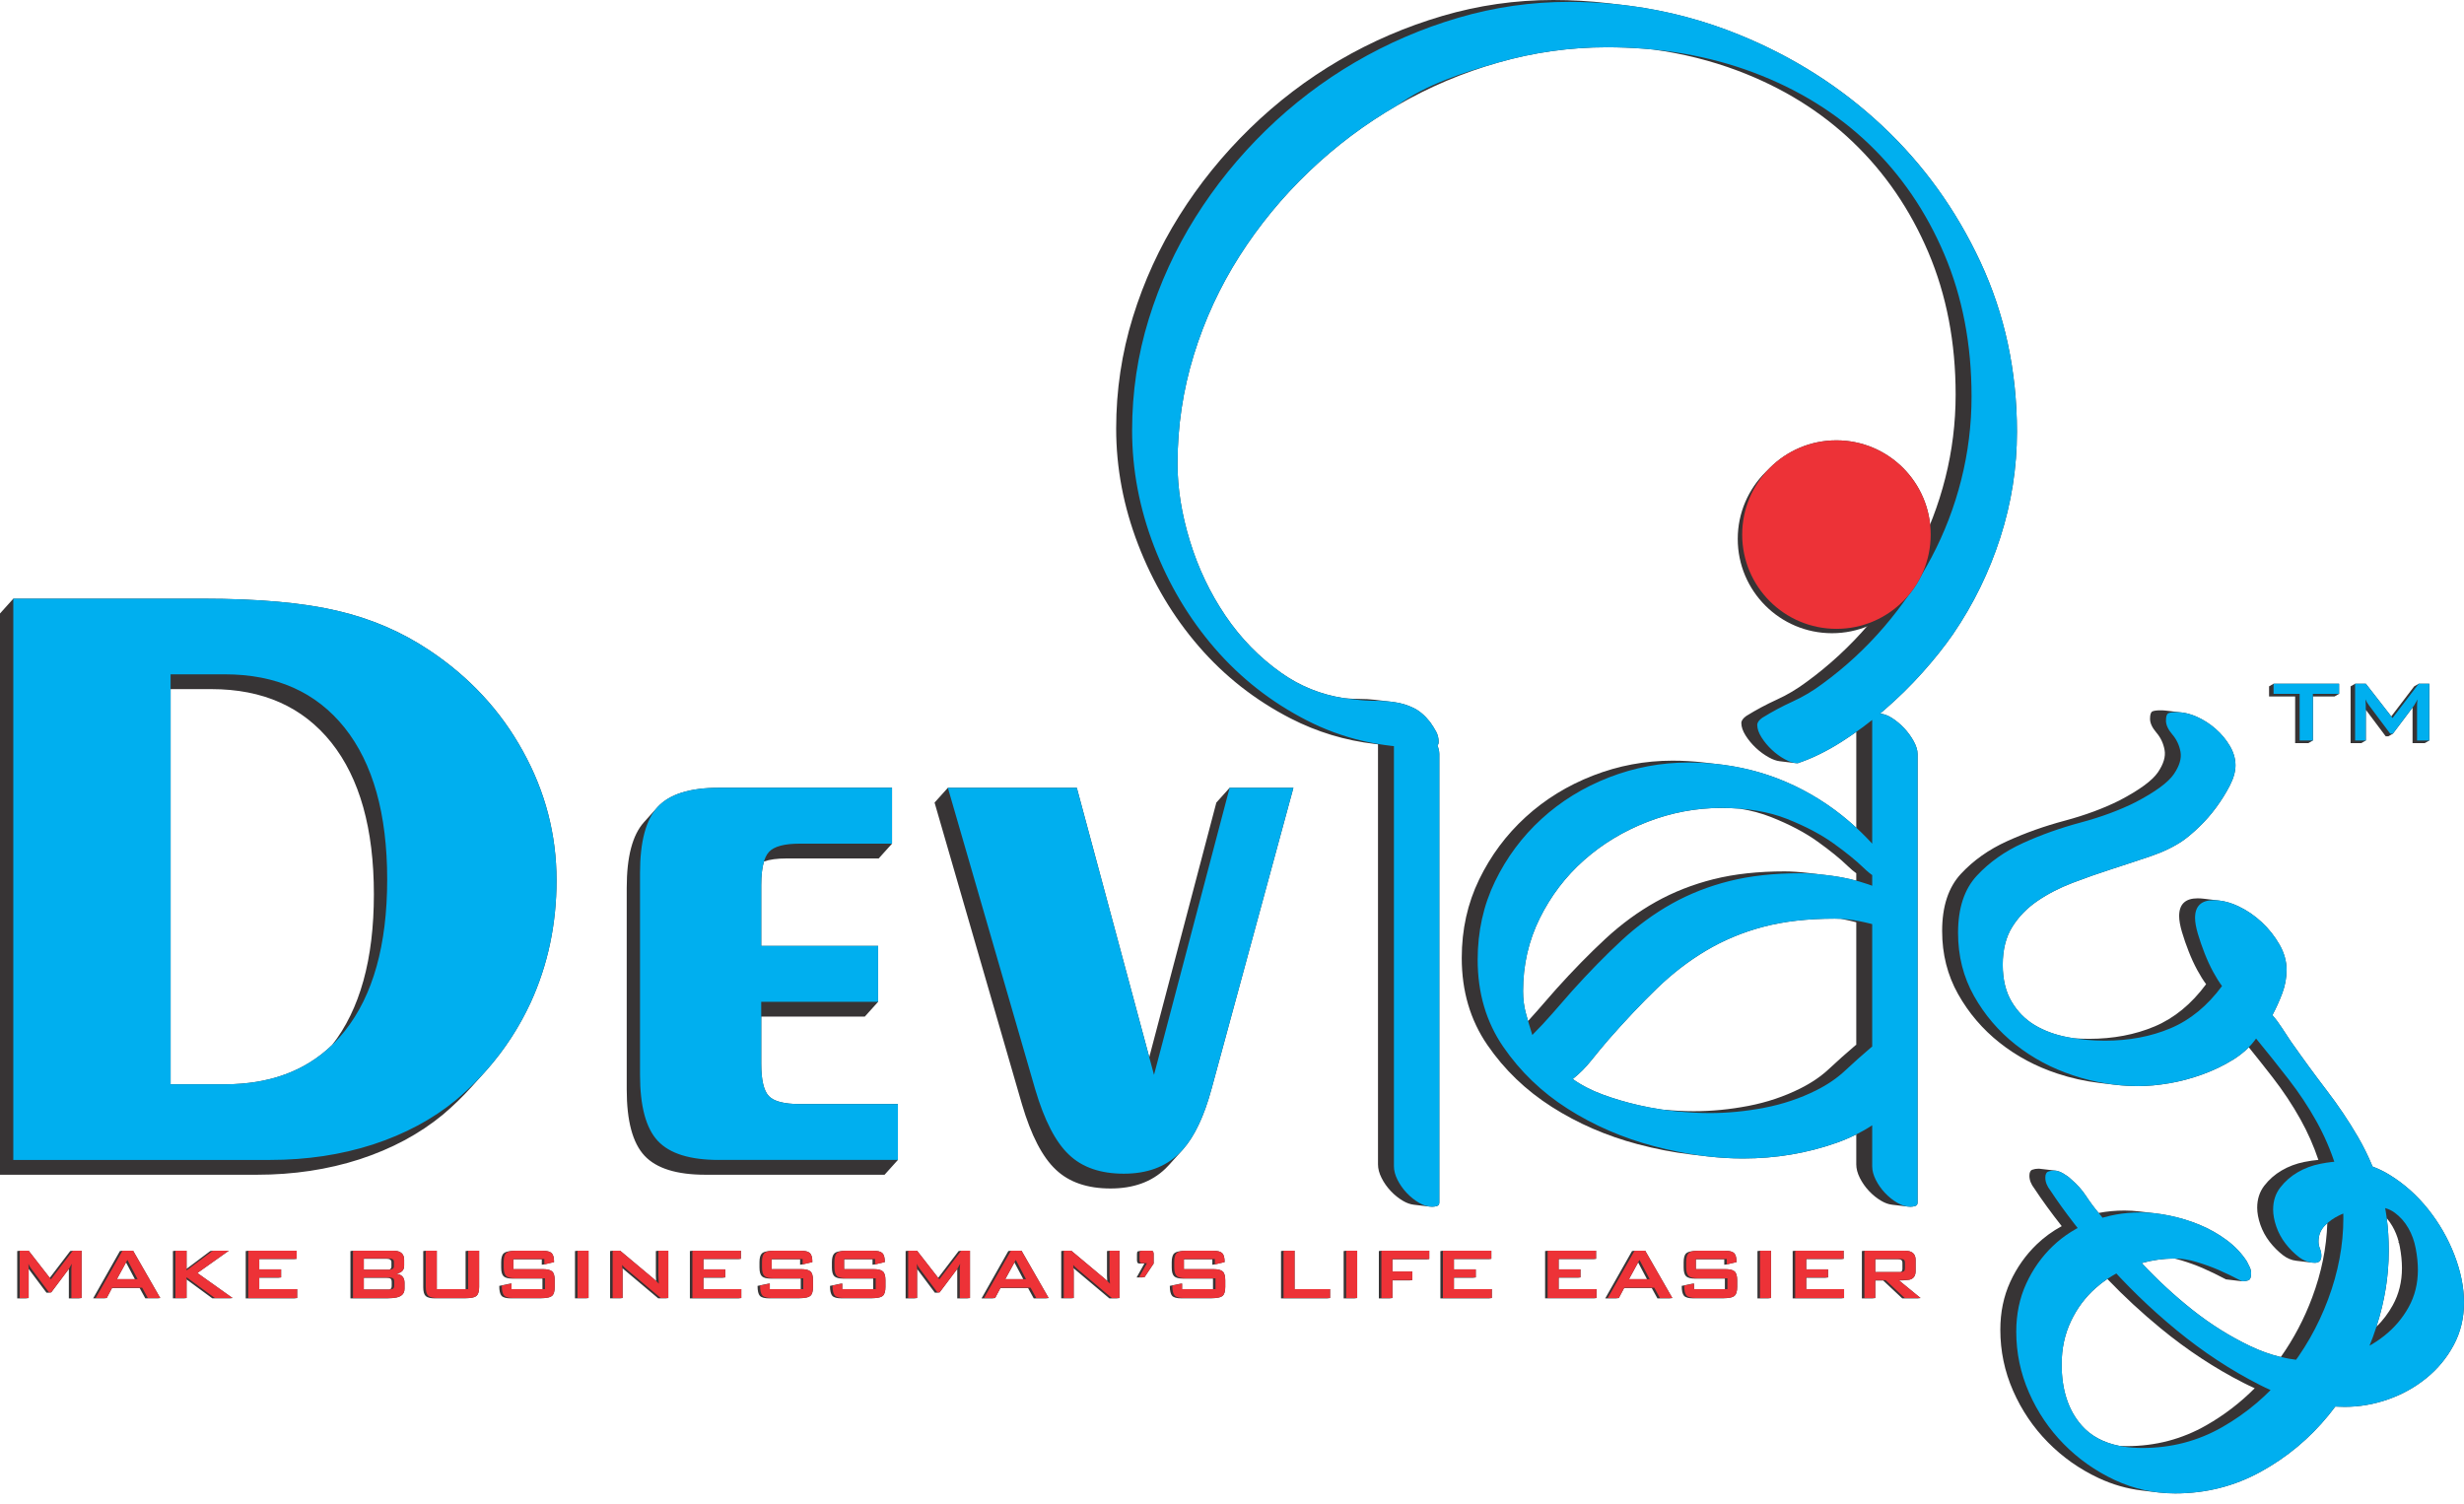
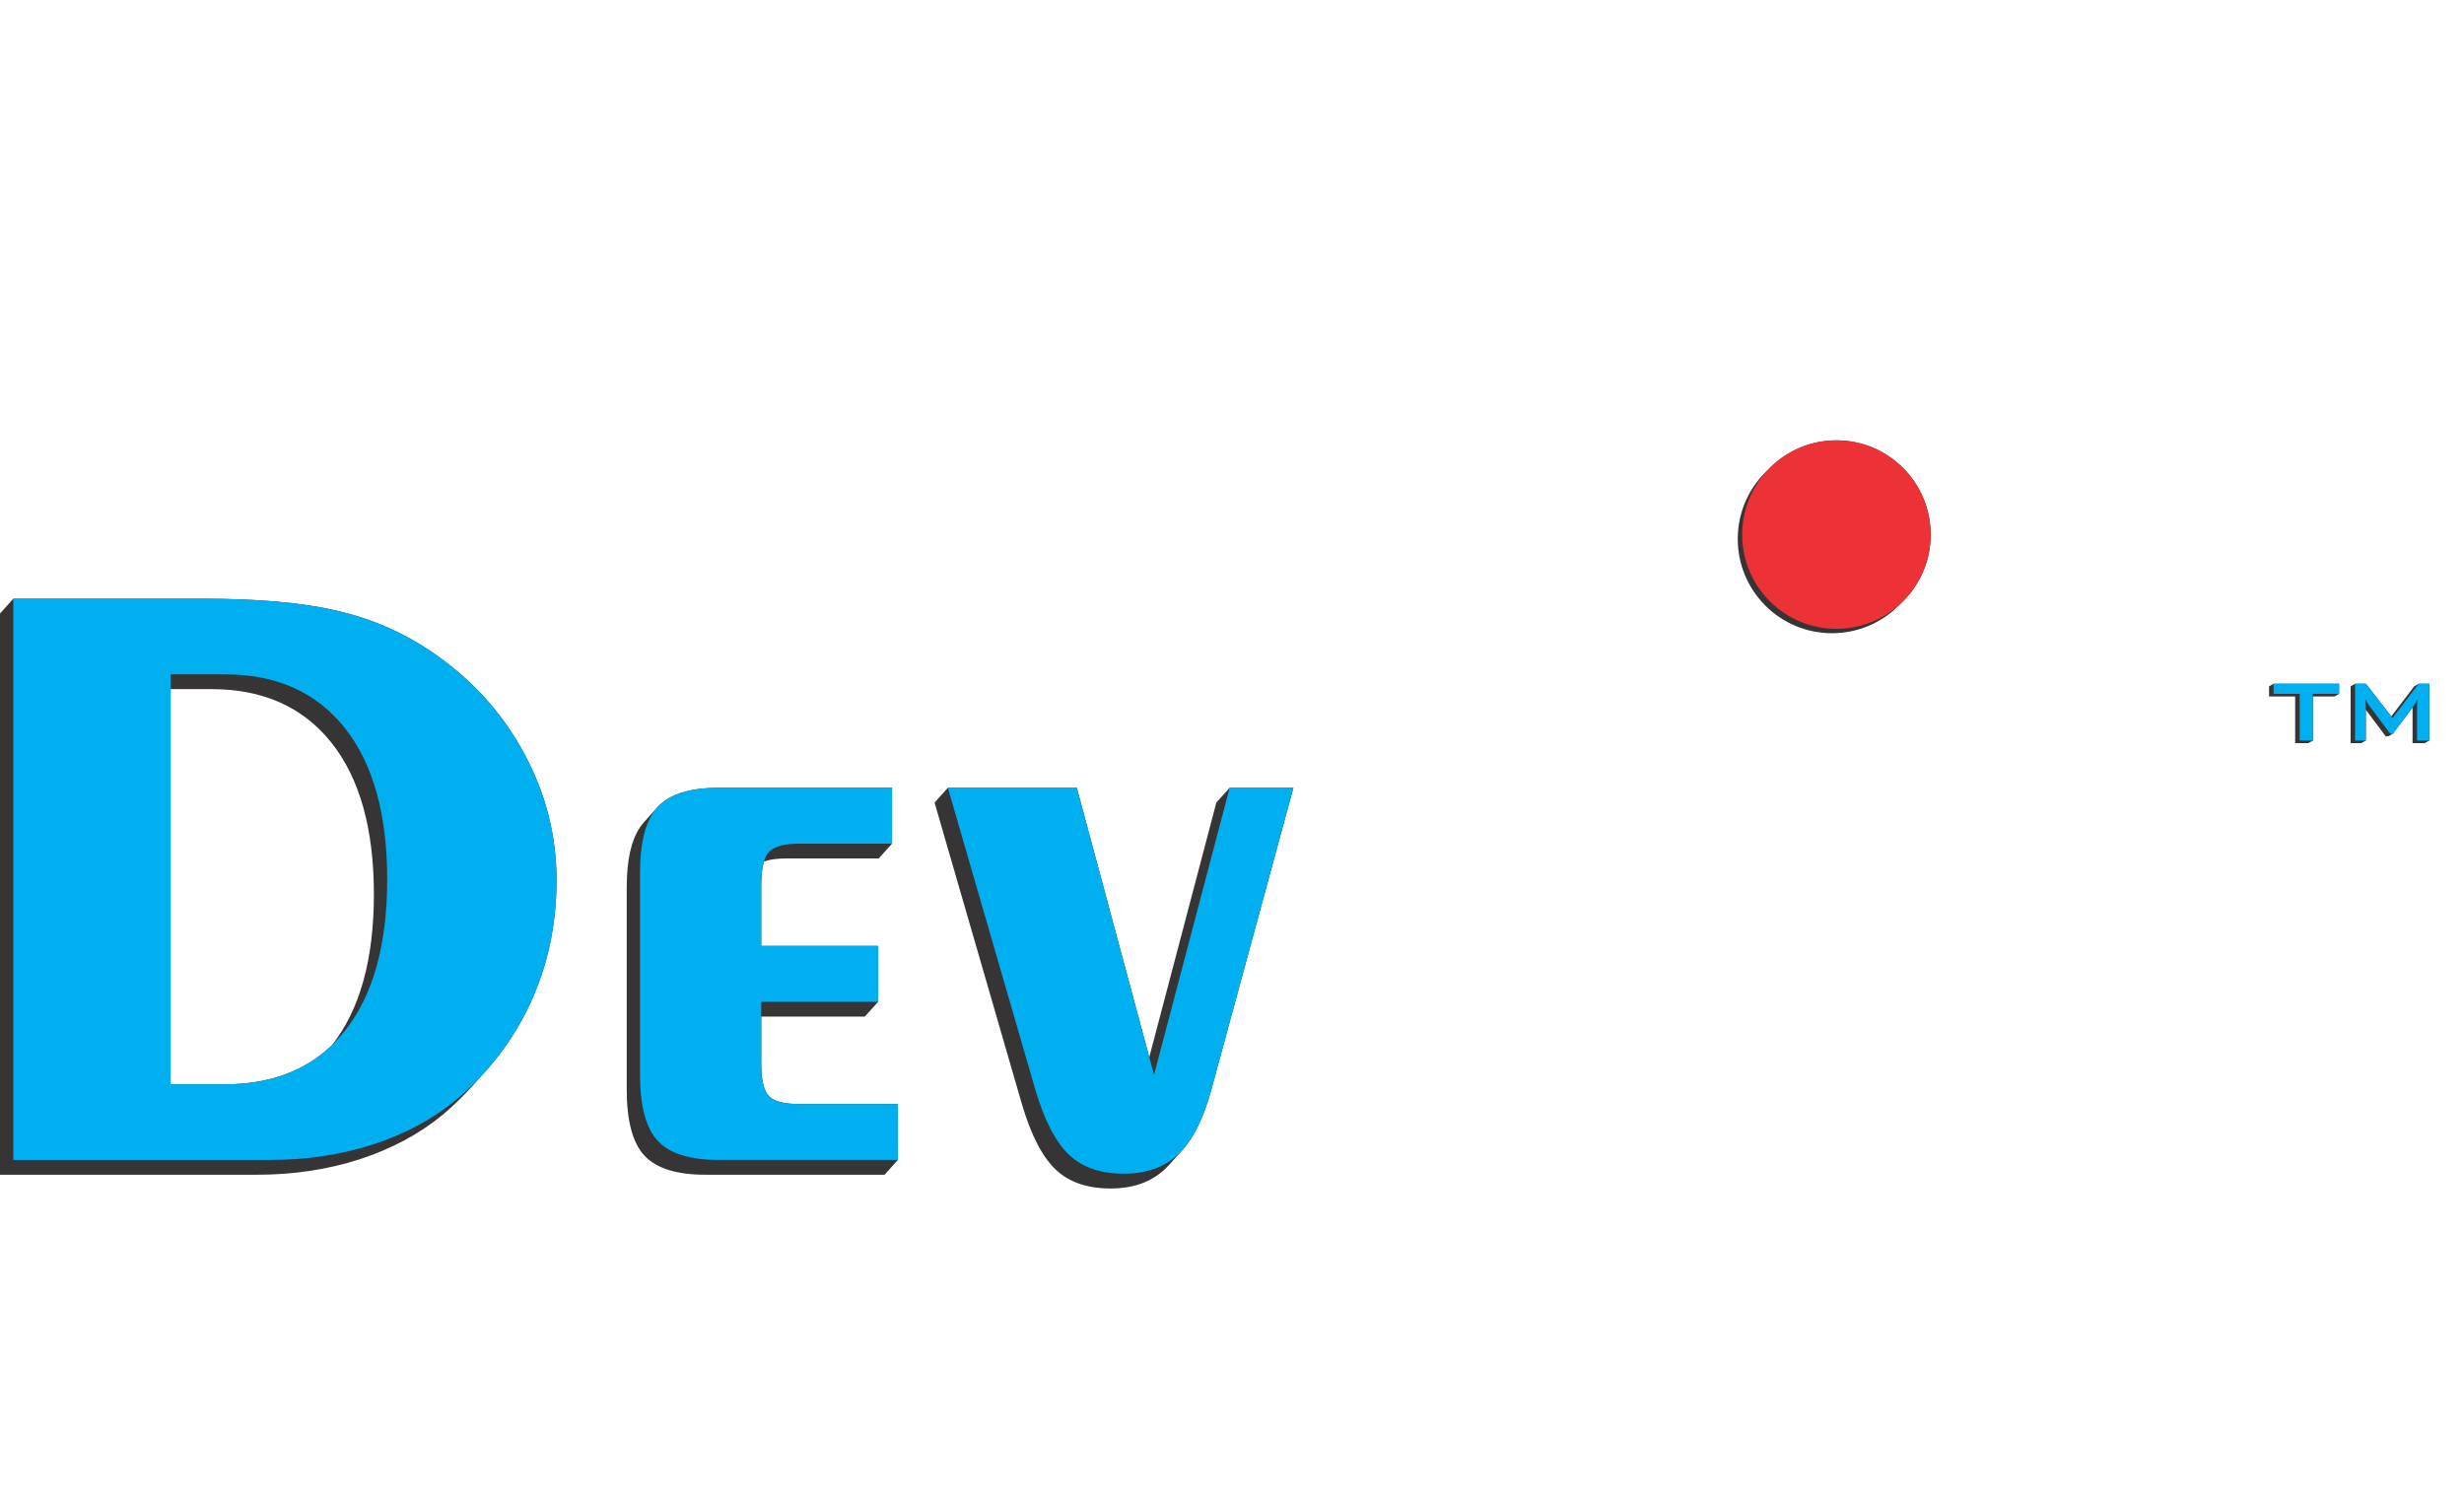
<svg xmlns="http://www.w3.org/2000/svg" width="190" height="116" viewBox="0 0 190 116" fill="none">
  <path fill-rule="evenodd" clip-rule="evenodd" d="M13.156 53.139V83.612H17.331C20.753 83.612 23.517 82.603 25.607 80.585C27.752 77.849 28.83 73.97 28.83 68.958C28.83 63.91 27.737 60.01 25.55 57.26C23.352 54.509 20.27 53.139 16.304 53.139H13.156V53.139ZM37.543 82.495L37.538 82.502C37.486 82.56 37.435 82.618 37.383 82.676L36.356 83.817C35.678 84.57 34.941 85.284 34.144 85.958C32.332 87.449 30.2 88.587 27.737 89.393C25.274 90.189 22.634 90.586 19.806 90.586H0V47.307L1.027 46.166H15.653C19.927 46.166 23.374 46.475 25.992 47.094C28.621 47.701 30.985 48.729 33.106 50.143C36.188 52.197 38.596 54.782 40.319 57.919C42.053 61.045 42.915 64.37 42.915 67.883C42.915 71.252 42.252 74.389 40.926 77.294C40.049 79.195 38.923 80.928 37.544 82.495H37.543ZM91.202 88.654C91.195 88.662 91.187 88.67 91.181 88.678C91.18 88.68 91.178 88.681 91.177 88.682L90.15 89.823C90.059 89.924 89.966 90.02 89.872 90.111C88.811 91.138 87.397 91.646 85.63 91.646C83.841 91.646 82.427 91.16 81.41 90.188C80.383 89.227 79.51 87.548 78.803 85.151L72.065 61.888L73.093 60.747H83.034L88.621 81.519L93.793 61.888L94.82 60.747H99.736L93.429 83.944C92.86 86.048 92.121 87.621 91.202 88.654L91.202 88.654ZM58.909 66.436C58.769 66.897 58.699 67.506 58.699 68.258V72.942H67.713V77.25L66.686 78.391H58.7V82.033C58.7 83.281 58.898 84.11 59.285 84.518C59.672 84.927 60.467 85.137 61.682 85.137H69.238V89.445L68.21 90.586H54.403C52.182 90.586 50.614 90.1 49.697 89.117C48.78 88.133 48.327 86.433 48.327 84.013V68.46C48.327 66.076 48.767 64.389 49.658 63.4L50.685 62.258C50.698 62.244 50.711 62.23 50.724 62.215C51.641 61.232 53.21 60.746 55.43 60.746H68.785V65.054L67.758 66.196H60.655C59.923 66.196 59.342 66.275 58.909 66.435L58.909 66.436Z" fill="#373435" />
  <path d="M13.154 51.998V83.612H17.33C21.317 83.612 24.41 82.243 26.586 79.503C28.763 76.764 29.856 72.865 29.856 67.816C29.856 62.768 28.763 58.869 26.575 56.118C24.377 53.368 21.295 51.998 17.33 51.998H13.154V51.998ZM1.025 89.445V46.166H15.651C19.925 46.166 23.372 46.475 25.99 47.094C28.619 47.701 30.983 48.729 33.104 50.143C36.186 52.197 38.594 54.782 40.317 57.919C42.051 61.045 42.913 64.37 42.913 67.883C42.913 71.252 42.25 74.389 40.925 77.294C39.588 80.188 37.677 82.695 35.169 84.816C33.358 86.308 31.226 87.445 28.763 88.252C26.299 89.047 23.659 89.445 20.832 89.445H1.026L1.025 89.445ZM55.428 89.445C53.207 89.445 51.639 88.959 50.722 87.976C49.805 86.992 49.352 85.292 49.352 82.872V67.319C49.352 64.9 49.805 63.199 50.722 62.216C51.639 61.232 53.207 60.746 55.428 60.746H68.783V65.055H61.68C60.487 65.055 59.692 65.264 59.294 65.695C58.896 66.126 58.697 66.988 58.697 68.258V72.942H67.711V77.25H58.697V82.033C58.697 83.281 58.896 84.109 59.283 84.518C59.669 84.927 60.465 85.136 61.68 85.136H69.235V89.444H55.427L55.428 89.445ZM99.734 60.747L93.427 83.944C92.797 86.275 91.957 87.954 90.897 88.97C89.837 89.997 88.423 90.505 86.655 90.505C84.866 90.505 83.452 90.019 82.435 89.047C81.408 88.086 80.535 86.407 79.828 84.01L73.09 60.747H83.032L88.986 82.883L94.818 60.747H99.734V60.747Z" fill="#00AFEF" />
-   <path fill-rule="evenodd" clip-rule="evenodd" d="M110.842 57.487C110.938 57.724 110.986 57.943 110.986 58.145V92.726C110.986 92.872 110.922 92.964 110.795 93.001C110.668 93.037 110.549 93.055 110.439 93.055C110.375 93.055 110.31 93.051 110.245 93.043L109.019 92.898C108.752 92.867 108.479 92.771 108.2 92.609C107.854 92.408 107.535 92.153 107.243 91.843C106.951 91.533 106.714 91.196 106.532 90.831C106.349 90.466 106.258 90.119 106.258 89.79V57.396L105.995 57.365C103.709 57.095 101.553 56.441 99.527 55.402C96.792 53.997 94.43 52.145 92.442 49.847C90.454 47.549 88.895 44.932 87.764 41.995C86.633 39.06 86.068 36.078 86.068 33.05C86.068 30.095 86.497 27.232 87.354 24.458C88.211 21.686 89.405 19.078 90.937 16.634C92.469 14.191 94.284 11.947 96.381 9.903C98.478 7.86 100.777 6.109 103.276 4.65C105.775 3.192 108.42 2.053 111.211 1.232C114.002 0.411 116.856 0 119.774 0C121.201 0 122.606 0.082 123.99 0.245L125.216 0.39C125.222 0.391 125.228 0.391 125.234 0.392L125.241 0.393C125.371 0.409 125.5 0.425 125.63 0.442C125.644 0.443 125.658 0.445 125.673 0.447C128.587 0.831 131.407 1.578 134.133 2.69C138.291 4.385 141.957 6.72 145.13 9.693C148.304 12.666 150.83 16.168 152.709 20.199C154.587 24.229 155.527 28.597 155.527 33.303C155.527 36.076 155.098 38.793 154.241 41.455C153.384 44.119 152.171 46.599 150.602 48.897C149.945 49.846 149.162 50.831 148.25 51.852C147.338 52.873 146.353 53.84 145.295 54.752C145.187 54.845 145.079 54.937 144.97 55.028L145.034 55.036C145.306 55.068 145.584 55.174 145.869 55.353C146.216 55.572 146.535 55.837 146.827 56.147C147.119 56.458 147.365 56.795 147.566 57.16C147.766 57.525 147.866 57.853 147.866 58.145V92.726C147.866 92.872 147.803 92.964 147.675 93.001C147.548 93.037 147.429 93.055 147.319 93.055C147.255 93.055 147.191 93.051 147.126 93.043L145.9 92.898C145.633 92.867 145.36 92.771 145.08 92.609C144.734 92.408 144.415 92.152 144.123 91.843C143.832 91.533 143.595 91.195 143.413 90.831C143.23 90.466 143.138 90.119 143.138 89.79V87.477C142.642 87.726 142.13 87.944 141.601 88.13C139.322 88.932 136.923 89.333 134.406 89.333C133.513 89.333 132.603 89.281 131.674 89.174C131.642 89.171 131.609 89.167 131.576 89.163L130.35 89.018C129.032 88.862 127.677 88.6 126.286 88.231C123.878 87.592 121.671 86.635 119.666 85.358C117.659 84.081 115.999 82.485 114.686 80.571C113.373 78.655 112.716 76.421 112.716 73.868C112.716 71.679 113.163 69.663 114.057 67.821C114.951 65.978 116.145 64.374 117.64 63.006C119.137 61.638 120.87 60.571 122.84 59.804C124.809 59.039 126.852 58.656 128.968 58.656C129.789 58.656 130.593 58.703 131.38 58.796L132.606 58.94C132.61 58.941 132.613 58.941 132.616 58.942C132.628 58.943 132.639 58.944 132.65 58.946C132.725 58.955 132.8 58.964 132.874 58.974L132.904 58.978C134.839 59.237 136.672 59.779 138.402 60.606C140.126 61.431 141.705 62.506 143.139 63.828V56.439C142.759 56.708 142.375 56.966 141.985 57.213C140.836 57.943 139.715 58.49 138.62 58.855C138.568 58.855 138.515 58.852 138.46 58.845L137.234 58.7C136.984 58.671 136.709 58.574 136.41 58.409C136.045 58.209 135.707 57.963 135.397 57.671C135.086 57.379 134.822 57.06 134.603 56.714C134.384 56.367 134.275 56.047 134.275 55.755C134.275 55.573 134.403 55.391 134.658 55.208C135.424 54.734 136.208 54.315 137.01 53.95C137.813 53.586 138.579 53.129 139.309 52.582C141.06 51.305 142.647 49.838 144.07 48.178C145.492 46.518 146.705 44.739 147.708 42.842C148.711 40.946 149.478 38.949 150.006 36.851C150.535 34.754 150.8 32.611 150.8 30.422C150.8 26.41 150.097 22.752 148.693 19.451C147.289 16.15 145.347 13.314 142.867 10.943C140.386 8.571 137.422 6.738 133.975 5.443C131.923 4.673 129.759 4.132 127.482 3.82C127.431 3.815 127.38 3.81 127.33 3.805C127.281 3.8 127.232 3.796 127.183 3.791C127.121 3.786 127.058 3.78 126.995 3.775C126.917 3.768 126.839 3.762 126.761 3.756C126.732 3.753 126.704 3.751 126.675 3.749C125.768 3.68 124.843 3.646 123.901 3.646C121.056 3.646 118.266 4.038 115.531 4.822C112.794 5.606 110.195 6.709 107.733 8.133C105.271 9.555 103.009 11.251 100.948 13.221C98.887 15.19 97.099 17.361 95.586 19.733C94.072 22.104 92.895 24.648 92.056 27.365C91.218 30.083 90.798 32.883 90.798 35.766C90.798 37.661 91.118 39.649 91.755 41.729C92.394 43.809 93.306 45.724 94.491 47.475C95.677 49.225 97.109 50.693 98.787 51.879C100.254 52.916 101.875 53.568 103.649 53.837C104.041 53.876 104.428 53.895 104.81 53.895C105.232 53.895 105.641 53.918 106.039 53.965L107.266 54.11C107.367 54.122 107.468 54.136 107.568 54.151C108.061 54.222 108.536 54.368 108.991 54.587C109.447 54.806 109.876 55.172 110.278 55.681C110.46 55.937 110.614 56.184 110.742 56.421C110.87 56.657 110.934 56.921 110.934 57.213C110.934 57.331 110.904 57.421 110.844 57.486L110.842 57.487ZM140.748 67.47C140.764 67.472 140.78 67.474 140.797 67.476C140.814 67.478 140.832 67.48 140.849 67.482L140.856 67.483C140.974 67.497 141.094 67.513 141.218 67.529C141.87 67.615 142.51 67.743 143.138 67.912V67.338C142.94 67.201 142.721 67.016 142.481 66.783C141.897 66.217 141.122 65.588 140.155 64.895C139.189 64.201 137.995 63.572 136.572 63.007C135.839 62.716 135.033 62.499 134.155 62.358C133.691 62.322 133.209 62.304 132.71 62.304C130.776 62.304 128.888 62.659 127.045 63.371C125.204 64.082 123.572 65.067 122.148 66.325C120.726 67.584 119.587 69.08 118.728 70.812C117.871 72.545 117.443 74.414 117.443 76.421C117.443 77.041 117.516 77.615 117.662 78.144C117.715 78.337 117.77 78.533 117.828 78.733C118.053 78.49 118.273 78.246 118.487 77.999L119.993 76.276C121.306 74.817 122.574 73.522 123.796 72.391C125.018 71.26 126.312 70.312 127.68 69.545C129.049 68.78 130.536 68.196 132.141 67.794C133.746 67.394 135.57 67.194 137.612 67.194C138.137 67.194 138.786 67.239 139.559 67.33L140.748 67.471L140.748 67.47ZM175.224 78.281C175.516 77.733 175.771 77.167 175.99 76.584C176.209 76 176.318 75.399 176.318 74.779C176.318 74.122 176.136 73.475 175.771 72.837C175.406 72.198 174.951 71.623 174.404 71.112C173.856 70.602 173.254 70.192 172.598 69.882C172.098 69.646 171.609 69.5 171.131 69.444L169.905 69.299C169.754 69.281 169.605 69.272 169.457 69.272C168.509 69.272 168.035 69.728 168.035 70.639C168.035 70.968 168.107 71.379 168.253 71.871C168.399 72.363 168.572 72.865 168.773 73.375C168.973 73.886 169.192 74.36 169.429 74.798C169.667 75.236 169.895 75.6 170.114 75.892C168.982 77.424 167.66 78.51 166.146 79.149C164.633 79.787 162.945 80.106 161.084 80.106C160.683 80.106 160.284 80.091 159.888 80.06C159.729 80.035 159.57 80.007 159.411 79.976C158.463 79.794 157.624 79.485 156.894 79.047C156.164 78.609 155.572 78.007 155.115 77.24C154.659 76.475 154.431 75.527 154.431 74.395C154.431 73.228 154.677 72.252 155.169 71.468C155.662 70.684 156.31 70.018 157.113 69.471C157.915 68.924 158.818 68.459 159.821 68.076C160.824 67.692 161.836 67.337 162.857 67.009C163.879 66.68 164.873 66.352 165.84 66.024C166.807 65.695 167.636 65.294 168.329 64.82C168.694 64.564 169.113 64.209 169.588 63.754C170.062 63.297 170.5 62.796 170.902 62.248C171.302 61.701 171.648 61.145 171.94 60.58C172.232 60.014 172.378 59.494 172.378 59.02C172.378 58.51 172.232 58.008 171.94 57.516C171.648 57.023 171.284 56.585 170.846 56.203C170.408 55.819 169.925 55.509 169.396 55.272C169.004 55.096 168.616 54.986 168.233 54.941L167.007 54.796C166.875 54.781 166.743 54.773 166.611 54.773C166.32 54.773 166.109 54.8 165.981 54.854C165.853 54.909 165.79 55.1 165.79 55.428C165.79 55.756 165.954 56.112 166.283 56.496C166.611 56.878 166.821 57.324 166.912 57.835C167.004 58.346 166.83 58.92 166.393 59.56C165.955 60.198 164.97 60.918 163.438 61.721C162.198 62.34 160.793 62.86 159.224 63.281C157.656 63.7 156.169 64.228 154.765 64.867C153.36 65.505 152.174 66.344 151.207 67.384C150.242 68.423 149.759 69.892 149.759 71.789C149.759 73.576 150.169 75.199 150.989 76.658C151.81 78.117 152.877 79.366 154.19 80.406C155.503 81.446 156.989 82.24 158.649 82.786C159.711 83.136 160.777 83.375 161.846 83.501L163.072 83.646C163.675 83.717 164.278 83.752 164.883 83.752C165.613 83.752 166.406 83.68 167.263 83.534C168.12 83.388 168.977 83.16 169.834 82.849C170.692 82.539 171.485 82.156 172.215 81.701C172.668 81.418 173.064 81.103 173.404 80.757C174.017 81.515 174.626 82.282 175.229 83.061C176.05 84.118 176.771 85.203 177.39 86.316C177.947 87.313 178.407 88.355 178.772 89.44C178.427 89.471 178.067 89.524 177.691 89.599C177.053 89.726 176.469 89.945 175.94 90.256C175.412 90.566 174.965 90.958 174.6 91.432C174.236 91.906 174.053 92.472 174.053 93.129C174.053 93.53 174.135 93.968 174.298 94.442C174.463 94.915 174.7 95.353 175.01 95.755C175.321 96.156 175.667 96.502 176.049 96.795C176.366 97.035 176.701 97.176 177.055 97.218L178.281 97.363C178.355 97.372 178.43 97.376 178.507 97.376C178.835 97.376 179 97.194 179 96.829C179 96.647 178.963 96.465 178.89 96.281C178.817 96.1 178.781 95.918 178.781 95.736C178.781 95.261 178.936 94.859 179.245 94.531C179.313 94.459 179.385 94.389 179.46 94.322C179.398 96.223 179.01 98.133 178.293 100.05C177.675 101.706 176.867 103.237 175.873 104.643C175.087 104.456 174.305 104.177 173.528 103.806C171.959 103.058 170.472 102.128 169.067 101.015C167.672 99.909 166.366 98.703 165.149 97.399C165.964 97.168 166.81 97.051 167.687 97.048C167.844 97.084 168.005 97.127 168.17 97.177C168.772 97.359 169.328 97.56 169.839 97.78C170.423 98.035 171.025 98.326 171.645 98.654L172.871 98.799C173.09 98.799 173.264 98.771 173.391 98.717C173.518 98.663 173.582 98.489 173.582 98.197C173.582 98.016 173.546 97.852 173.473 97.706L173.254 97.266C172.853 96.647 172.333 96.1 171.694 95.625C171.056 95.151 170.363 94.759 169.615 94.449C168.868 94.14 168.093 93.903 167.291 93.739C166.922 93.663 166.564 93.605 166.218 93.564L164.992 93.419C164.586 93.371 164.195 93.347 163.82 93.347C163.136 93.347 162.471 93.409 161.826 93.533C161.466 93.1 161.144 92.666 160.86 92.232C160.551 91.759 160.159 91.321 159.684 90.919C159.538 90.773 159.338 90.627 159.083 90.481C158.868 90.359 158.678 90.289 158.515 90.27L157.289 90.125C157.259 90.121 157.229 90.119 157.2 90.119C157.017 90.119 156.853 90.147 156.707 90.201C156.561 90.255 156.488 90.41 156.488 90.665C156.488 90.994 156.616 91.322 156.872 91.65C157.472 92.56 158.175 93.527 158.981 94.55C158.273 94.934 157.633 95.4 157.063 95.945C156.206 96.767 155.522 97.733 155.011 98.846C154.501 99.959 154.246 101.19 154.246 102.539C154.246 104.181 154.574 105.75 155.23 107.245C155.887 108.741 156.781 110.064 157.911 111.212C159.042 112.361 160.346 113.282 161.823 113.974C162.899 114.479 164.018 114.8 165.181 114.938L166.408 115.083C166.842 115.134 167.282 115.16 167.728 115.16C170.099 115.16 172.296 114.603 174.321 113.49C176.346 112.377 178.088 110.927 179.547 109.14C179.729 108.918 179.906 108.692 180.078 108.462C180.32 108.476 180.563 108.484 180.805 108.484C181.936 108.484 183.049 108.292 184.144 107.909C185.238 107.527 186.223 106.98 187.098 106.267C187.974 105.556 188.676 104.708 189.204 103.723C189.733 102.738 189.998 101.644 189.998 100.441C189.998 99.274 189.751 98.052 189.259 96.774C188.767 95.498 188.092 94.322 187.234 93.245C186.377 92.169 185.384 91.284 184.253 90.591C183.826 90.329 183.39 90.117 182.947 89.954C182.619 89.157 182.243 88.394 181.818 87.663C181.107 86.442 180.304 85.247 179.41 84.08C178.516 82.912 177.595 81.654 176.647 80.303C176.428 79.976 176.2 79.629 175.962 79.265C175.726 78.9 175.48 78.572 175.224 78.28V78.281ZM184.043 93.938C184.146 94.725 184.198 95.561 184.198 96.447C184.198 98.401 183.881 100.356 183.248 102.31C183.746 101.818 184.165 101.265 184.504 100.652C184.979 99.795 185.216 98.838 185.216 97.781C185.216 97.27 185.161 96.722 185.051 96.137C185.031 96.028 185.007 95.921 184.981 95.815L184.942 95.811V95.755L184.967 95.758C184.853 95.322 184.69 94.92 184.476 94.551C184.348 94.329 184.203 94.124 184.043 93.938V93.938ZM162.498 98.624C163.781 99.963 165.152 101.232 166.612 102.431C168.655 104.109 170.789 105.513 173.013 106.643C173.297 106.787 173.579 106.922 173.862 107.048C172.753 108.164 171.512 109.115 170.14 109.9C168.262 110.976 166.211 111.514 163.986 111.514C163.806 111.514 163.63 111.509 163.457 111.501C162.205 111.256 161.221 110.725 160.506 109.907C159.485 108.74 158.974 107.172 158.974 105.202C158.974 103.999 159.211 102.895 159.685 101.891C160.159 100.888 160.798 100.031 161.601 99.32C161.884 99.069 162.183 98.837 162.498 98.624H162.498ZM141.949 70.852C142.008 70.863 142.066 70.874 142.125 70.886C142.483 70.957 142.82 71.034 143.138 71.117V80.57L143.084 80.598C142.354 81.219 141.679 81.821 141.058 82.404C140.439 82.988 139.691 83.499 138.816 83.936C137.576 84.556 136.244 85.003 134.821 85.277C133.399 85.551 131.994 85.687 130.608 85.687C129.882 85.687 129.075 85.646 128.186 85.564C127.59 85.478 126.991 85.366 126.388 85.229C125.423 85.01 124.493 84.737 123.599 84.409C122.705 84.08 121.93 83.679 121.273 83.206C121.783 82.804 122.258 82.329 122.695 81.783C123.133 81.235 123.571 80.706 124.009 80.195C125.322 78.7 126.571 77.378 127.757 76.229C128.943 75.08 130.211 74.103 131.56 73.301C132.91 72.498 134.378 71.887 135.965 71.468C137.551 71.049 139.385 70.839 141.464 70.839C141.625 70.839 141.787 70.844 141.949 70.852L141.949 70.852Z" fill="#373435" />
-   <path d="M107.978 55.024C108.306 55.024 108.644 55.133 108.99 55.352C109.338 55.571 109.657 55.836 109.947 56.146C110.24 56.456 110.487 56.794 110.687 57.159C110.888 57.523 110.988 57.852 110.988 58.144V92.725C110.988 92.871 110.924 92.962 110.797 92.999C110.669 93.035 110.55 93.053 110.441 93.053C110.112 93.053 109.774 92.953 109.428 92.753C109.082 92.551 108.763 92.296 108.471 91.987C108.179 91.676 107.942 91.339 107.76 90.974C107.577 90.609 107.486 90.262 107.486 89.933V55.352C107.486 55.206 107.541 55.115 107.651 55.079C107.76 55.042 107.869 55.024 107.978 55.024ZM121.002 0.143C125.598 0.143 129.976 0.991 134.134 2.688C138.293 4.383 141.958 6.718 145.132 9.692C148.306 12.664 150.832 16.166 152.71 20.197C154.589 24.227 155.528 28.596 155.528 33.302C155.528 36.074 155.1 38.791 154.243 41.454C153.386 44.117 152.173 46.597 150.604 48.895C149.947 49.845 149.163 50.83 148.251 51.85C147.339 52.871 146.354 53.838 145.297 54.751C144.238 55.662 143.135 56.483 141.986 57.212C140.837 57.942 139.716 58.489 138.621 58.854C138.33 58.854 138.001 58.753 137.637 58.553C137.272 58.353 136.934 58.107 136.624 57.815C136.313 57.523 136.049 57.204 135.83 56.858C135.611 56.51 135.502 56.191 135.502 55.899C135.502 55.717 135.63 55.535 135.885 55.352C136.651 54.878 137.435 54.459 138.237 54.094C139.04 53.729 139.806 53.273 140.536 52.725C142.287 51.449 143.874 49.981 145.297 48.322C146.719 46.661 147.932 44.882 148.935 42.985C149.938 41.09 150.705 39.093 151.233 36.994C151.762 34.897 152.027 32.754 152.027 30.566C152.027 26.553 151.324 22.896 149.92 19.594C148.516 16.294 146.574 13.458 144.094 11.086C141.613 8.715 138.649 6.881 135.202 5.587C131.754 4.292 127.988 3.645 123.902 3.645C121.057 3.645 118.266 4.037 115.531 4.821C112.795 5.605 109.999 6.5 107.733 8.132C105.272 9.554 103.01 11.25 100.949 13.22C98.887 15.189 97.1 17.36 95.586 19.732C94.073 22.103 92.896 24.647 92.057 27.364C91.218 30.082 90.799 32.882 90.799 35.764C90.799 37.66 91.118 39.648 91.756 41.728C92.394 43.808 93.306 45.723 94.492 47.474C95.678 49.224 97.11 50.692 98.788 51.878C100.466 53.063 102.344 53.747 104.423 53.929C104.971 54.002 105.508 54.039 106.037 54.039C106.566 54.039 107.077 54.075 107.569 54.15C108.062 54.221 108.536 54.367 108.991 54.586C109.448 54.806 109.876 55.17 110.278 55.68C110.46 55.936 110.615 56.182 110.742 56.42C110.871 56.656 110.935 56.92 110.935 57.212C110.935 57.395 110.862 57.514 110.716 57.568C110.57 57.622 110.406 57.65 110.223 57.65H109.676C106.465 57.65 103.492 56.948 100.756 55.544C98.02 54.14 95.659 52.288 93.67 49.989C91.683 47.692 90.124 45.075 88.992 42.138C87.862 39.202 87.297 36.22 87.297 33.192C87.297 30.238 87.725 27.374 88.582 24.601C89.439 21.828 90.634 19.221 92.166 16.777C93.698 14.333 95.513 12.09 97.61 10.046C99.707 8.003 102.005 6.252 104.504 4.793C107.003 3.335 109.648 2.195 112.439 1.374C115.23 0.553 118.084 0.143 121.002 0.143ZM144.694 80.577C144.985 80.577 145.305 80.678 145.651 80.878C145.998 81.078 146.318 81.334 146.61 81.644C146.901 81.954 147.157 82.273 147.376 82.601C147.594 82.93 147.704 83.24 147.704 83.532C147.704 83.714 147.649 83.86 147.539 83.97C145.861 85.939 143.882 87.326 141.602 88.128C139.323 88.93 136.924 89.332 134.407 89.332C132.218 89.332 129.92 89.013 127.512 88.375C125.105 87.736 122.898 86.778 120.892 85.502C118.886 84.224 117.226 82.629 115.912 80.714C114.599 78.799 113.943 76.564 113.943 74.011C113.943 71.822 114.39 69.806 115.284 67.964C116.178 66.122 117.372 64.517 118.867 63.149C120.363 61.782 122.096 60.714 124.066 59.948C126.036 59.182 128.079 58.799 130.195 58.799C133.149 58.799 135.885 59.401 138.402 60.604C140.919 61.809 143.125 63.542 145.022 65.803C145.205 65.985 145.37 66.213 145.515 66.488C145.662 66.761 145.734 67.025 145.734 67.28C145.734 67.499 145.67 67.636 145.542 67.692C145.414 67.746 145.26 67.773 145.078 67.773C144.749 67.773 144.293 67.49 143.709 66.925C143.125 66.359 142.35 65.73 141.383 65.037C140.417 64.344 139.223 63.714 137.8 63.149C136.378 62.584 134.682 62.301 132.712 62.301C130.778 62.301 128.89 62.657 127.047 63.368C125.206 64.079 123.574 65.064 122.15 66.323C120.728 67.582 119.588 69.077 118.73 70.81C117.873 72.542 117.445 74.412 117.445 76.419C117.445 77.038 117.518 77.613 117.664 78.142C117.81 78.671 117.974 79.227 118.157 79.811C118.704 79.263 119.223 78.707 119.715 78.142C120.209 77.577 120.71 77.002 121.221 76.419C122.534 74.96 123.802 73.664 125.024 72.533C126.246 71.402 127.54 70.454 128.908 69.688C130.277 68.922 131.764 68.339 133.369 67.937C134.974 67.536 136.798 67.336 138.84 67.336C139.46 67.336 140.253 67.399 141.22 67.527C142.187 67.654 143.126 67.873 144.038 68.184C144.95 68.494 145.762 68.914 146.473 69.443C147.184 69.971 147.595 70.636 147.705 71.439C147.705 71.914 147.504 72.151 147.102 72.151C146.993 72.151 146.756 72.078 146.392 71.932C146.027 71.786 145.589 71.631 145.078 71.467C144.568 71.302 143.993 71.156 143.354 71.029C142.716 70.901 142.087 70.838 141.467 70.838C139.387 70.838 137.554 71.047 135.968 71.467C134.381 71.886 132.913 72.497 131.562 73.299C130.213 74.102 128.946 75.078 127.76 76.228C126.574 77.377 125.324 78.699 124.011 80.194C123.573 80.704 123.136 81.234 122.698 81.781C122.26 82.328 121.786 82.802 121.276 83.204C121.932 83.678 122.707 84.079 123.601 84.408C124.495 84.736 125.425 85.009 126.391 85.228C127.358 85.447 128.316 85.602 129.264 85.693C130.213 85.785 131.07 85.831 131.837 85.831C133.223 85.831 134.627 85.694 136.049 85.421C137.472 85.146 138.804 84.699 140.044 84.08C140.92 83.642 141.667 83.131 142.287 82.547C142.908 81.964 143.583 81.362 144.312 80.741C144.385 80.705 144.449 80.669 144.503 80.632C144.558 80.596 144.621 80.577 144.694 80.577ZM144.859 55.024C145.187 55.024 145.523 55.133 145.87 55.352C146.217 55.571 146.537 55.836 146.829 56.146C147.12 56.456 147.366 56.794 147.567 57.159C147.767 57.523 147.867 57.852 147.867 58.144V92.725C147.867 92.871 147.804 92.962 147.676 92.999C147.549 93.035 147.43 93.053 147.32 93.053C146.992 93.053 146.655 92.953 146.308 92.753C145.961 92.551 145.642 92.296 145.35 91.987C145.059 91.676 144.822 91.339 144.64 90.974C144.457 90.609 144.366 90.262 144.366 89.933V55.352C144.366 55.206 144.421 55.115 144.531 55.079C144.64 55.042 144.748 55.024 144.859 55.024ZM175.226 78.279C175.482 78.571 175.728 78.899 175.964 79.264C176.201 79.629 176.43 79.975 176.648 80.303C177.597 81.653 178.518 82.912 179.412 84.079C180.306 85.246 181.109 86.441 181.819 87.663C182.53 88.884 183.105 90.198 183.543 91.602C183.98 93.007 184.199 94.621 184.199 96.445C184.199 98.67 183.789 100.895 182.968 103.121C182.148 105.345 181.008 107.351 179.549 109.139C178.09 110.926 176.348 112.376 174.323 113.489C172.298 114.602 170.101 115.159 167.73 115.159C166.088 115.159 164.528 114.812 163.051 114.118C161.574 113.425 160.27 112.505 159.139 111.356C158.009 110.207 157.115 108.885 156.459 107.389C155.802 105.893 155.474 104.325 155.474 102.683C155.474 101.334 155.729 100.103 156.24 98.99C156.75 97.877 157.434 96.91 158.291 96.089C159.148 95.269 160.16 94.631 161.328 94.175C162.495 93.719 163.735 93.49 165.048 93.49C165.742 93.49 166.49 93.573 167.293 93.737C168.095 93.902 168.87 94.138 169.617 94.448C170.365 94.758 171.058 95.15 171.696 95.624C172.335 96.098 172.855 96.645 173.256 97.265C173.329 97.412 173.402 97.558 173.475 97.704C173.548 97.85 173.584 98.014 173.584 98.196C173.584 98.487 173.52 98.661 173.393 98.715C173.266 98.77 173.092 98.797 172.873 98.797C172.253 98.469 171.651 98.178 171.067 97.923C170.556 97.703 170 97.502 169.398 97.32C168.797 97.138 168.241 97.046 167.73 97.046C166.563 97.046 165.45 97.247 164.391 97.649C163.334 98.049 162.404 98.606 161.602 99.318C160.799 100.029 160.16 100.886 159.686 101.889C159.212 102.893 158.975 103.996 158.975 105.2C158.975 107.169 159.486 108.738 160.507 109.905C161.528 111.073 163.097 111.656 165.213 111.656C167.437 111.656 169.489 111.118 171.367 110.043C173.247 108.967 174.88 107.581 176.266 105.884C177.652 104.188 178.737 102.291 179.521 100.193C180.305 98.095 180.697 96.007 180.697 93.928C180.697 92.505 180.505 91.182 180.122 89.96C179.739 88.739 179.238 87.571 178.617 86.459C177.998 85.346 177.278 84.26 176.456 83.203C175.636 82.145 174.806 81.105 173.967 80.083C173.53 80.704 172.946 81.243 172.216 81.699C171.487 82.154 170.693 82.537 169.835 82.847C168.978 83.157 168.121 83.385 167.264 83.531C166.407 83.677 165.614 83.75 164.884 83.75C163.206 83.75 161.537 83.477 159.877 82.929C158.217 82.382 156.731 81.589 155.417 80.549C154.104 79.509 153.037 78.26 152.216 76.8C151.396 75.341 150.986 73.718 150.986 71.931C150.986 70.035 151.469 68.566 152.435 67.526C153.402 66.486 154.588 65.647 155.992 65.009C157.397 64.371 158.883 63.842 160.451 63.423C162.02 63.003 163.425 62.483 164.665 61.863C166.197 61.061 167.182 60.34 167.62 59.702C168.058 59.063 168.231 58.488 168.14 57.977C168.048 57.467 167.838 57.02 167.511 56.638C167.182 56.255 167.018 55.899 167.018 55.57C167.018 55.242 167.081 55.051 167.208 54.997C167.337 54.942 167.547 54.915 167.839 54.915C168.349 54.915 168.869 55.034 169.397 55.27C169.926 55.507 170.41 55.818 170.848 56.201C171.285 56.583 171.65 57.02 171.942 57.514C172.233 58.006 172.38 58.507 172.38 59.018C172.38 59.492 172.234 60.012 171.942 60.578C171.65 61.143 171.304 61.699 170.903 62.246C170.501 62.793 170.064 63.295 169.59 63.752C169.115 64.207 168.695 64.562 168.33 64.818C167.638 65.292 166.808 65.693 165.841 66.022C164.874 66.35 163.88 66.678 162.859 67.007C161.837 67.335 160.825 67.69 159.822 68.073C158.819 68.457 157.917 68.922 157.114 69.468C156.312 70.016 155.664 70.682 155.17 71.466C154.678 72.25 154.432 73.225 154.432 74.393C154.432 75.524 154.66 76.472 155.117 77.238C155.573 78.005 156.166 78.607 156.895 79.045C157.625 79.482 158.464 79.792 159.413 79.974C160.361 80.157 161.327 80.248 162.312 80.248C164.173 80.248 165.86 79.929 167.373 79.291C168.887 78.652 170.209 77.567 171.341 76.034C171.122 75.743 170.894 75.378 170.656 74.94C170.419 74.502 170.2 74.028 170 73.517C169.8 73.007 169.626 72.505 169.48 72.013C169.335 71.521 169.262 71.111 169.262 70.782C169.262 69.87 169.736 69.415 170.684 69.415C171.304 69.415 171.942 69.57 172.599 69.88C173.255 70.189 173.857 70.599 174.405 71.11C174.952 71.621 175.407 72.196 175.772 72.835C176.137 73.473 176.319 74.12 176.319 74.777C176.319 75.396 176.21 75.998 175.991 76.582C175.772 77.165 175.517 77.731 175.226 78.279ZM180.698 89.551C181.938 89.551 183.123 89.897 184.255 90.59C185.385 91.283 186.379 92.168 187.236 93.244C188.094 94.321 188.769 95.498 189.261 96.773C189.753 98.051 189.999 99.273 189.999 100.44C189.999 101.644 189.735 102.737 189.205 103.722C188.677 104.707 187.975 105.555 187.1 106.267C186.224 106.979 185.239 107.526 184.145 107.908C183.051 108.291 181.938 108.483 180.806 108.483C178.655 108.483 176.466 107.917 174.24 106.786C172.016 105.656 169.882 104.252 167.839 102.574C165.797 100.896 163.927 99.081 162.23 97.13C160.534 95.177 159.157 93.399 158.1 91.793C157.844 91.466 157.716 91.137 157.716 90.809C157.716 90.554 157.789 90.399 157.935 90.345C158.081 90.29 158.245 90.263 158.428 90.263C158.61 90.263 158.829 90.335 159.085 90.48C159.34 90.626 159.54 90.772 159.686 90.918C160.161 91.32 160.553 91.758 160.862 92.231C161.172 92.706 161.528 93.18 161.93 93.654C162.842 94.821 163.908 96.062 165.13 97.375C166.353 98.688 167.666 99.901 169.07 101.014C170.474 102.127 171.961 103.057 173.53 103.805C175.098 104.553 176.685 104.928 178.29 104.928C179.275 104.928 180.251 104.763 181.217 104.434C182.184 104.106 183.059 103.632 183.843 103.012C184.629 102.391 185.258 101.652 185.732 100.795C186.206 99.938 186.444 98.981 186.444 97.924C186.444 97.413 186.389 96.865 186.279 96.28C186.17 95.697 185.978 95.168 185.704 94.694C185.431 94.221 185.084 93.829 184.665 93.519C184.246 93.208 183.726 93.053 183.105 93.053C182.741 93.053 182.312 93.107 181.82 93.216C181.328 93.326 180.854 93.49 180.397 93.709C179.941 93.928 179.558 94.201 179.247 94.529C178.938 94.858 178.784 95.26 178.784 95.735C178.784 95.916 178.82 96.099 178.893 96.28C178.966 96.463 179.003 96.646 179.003 96.828C179.003 97.192 178.838 97.375 178.509 97.375C178.071 97.375 177.661 97.229 177.278 96.939C176.896 96.646 176.549 96.299 176.239 95.898C175.929 95.496 175.691 95.059 175.527 94.585C175.364 94.112 175.282 93.674 175.282 93.272C175.282 92.615 175.464 92.05 175.829 91.575C176.194 91.101 176.64 90.709 177.169 90.399C177.698 90.089 178.281 89.87 178.92 89.743C179.559 89.615 180.151 89.551 180.698 89.551Z" fill="#00AFEF" />
  <path fill-rule="evenodd" clip-rule="evenodd" d="M141.606 33.955C145.62 33.955 148.874 37.209 148.874 41.223C148.874 43.23 148.061 45.046 146.746 46.361C146.742 46.365 146.738 46.369 146.733 46.374C146.729 46.378 146.725 46.382 146.721 46.386L146.381 46.723C145.068 48.024 143.261 48.828 141.266 48.828C137.252 48.828 133.998 45.574 133.998 41.56C133.998 39.541 134.821 37.714 136.151 36.397L136.49 36.06C137.804 34.759 139.611 33.955 141.606 33.955V33.955Z" fill="#373435" />
  <path fill-rule="evenodd" clip-rule="evenodd" d="M141.608 33.955C145.622 33.955 148.876 37.209 148.876 41.223C148.876 45.237 145.622 48.491 141.608 48.491C137.594 48.491 134.34 45.237 134.34 41.223C134.34 37.209 137.594 33.955 141.608 33.955Z" fill="url(#paint0_linear_931_123)" />
  <path fill-rule="evenodd" clip-rule="evenodd" d="M187.327 57.1V52.722H186.512L186.16 52.925L184.393 55.241L182.431 52.722H181.609L181.256 52.925V57.303H182.079L182.431 57.1V54.733L183.962 56.777H184.166L184.519 56.574L186.033 54.561C186.033 54.567 186.033 54.574 186.033 54.58V57.303H186.974L187.327 57.1V57.1ZM175.321 52.722L174.969 52.925V53.706H176.98V57.303H177.998L178.35 57.1V53.706H180.017L180.369 53.503V52.722H175.321Z" fill="#373435" />
  <path d="M180.365 53.503H178.345V57.1H177.327V53.503H175.316V52.722H180.365V53.503ZM187.322 57.1H186.38V54.377C186.38 54.28 186.391 54.13 186.414 53.927C186.363 54.034 186.278 54.187 186.159 54.385L184.513 56.574H184.31L182.664 54.377C182.545 54.218 182.457 54.068 182.401 53.927C182.418 54.102 182.426 54.247 182.426 54.36V57.1H181.603V52.722H182.426L184.488 55.369L186.507 52.722H187.322V57.1H187.322Z" fill="#00AFEF" />
-   <path fill-rule="evenodd" clip-rule="evenodd" d="M74.796 100.095V96.447H74.117L73.92 96.472L72.345 98.537L70.716 96.447H70.031L69.833 96.472V100.12H70.519L70.716 100.095V97.85L72.089 99.682H72.259L72.456 99.656L73.814 97.85V100.12H74.599L74.796 100.095V100.095ZM115.034 100.095V99.409H112.114V98.529H113.6L113.797 98.504V97.882H112.114V97.094H114.802L114.999 97.069V96.447H111.266L111.069 96.472V100.121H114.837L115.035 100.095L115.034 100.095ZM130.645 96.463C130.73 96.452 130.824 96.446 130.929 96.446H133C133.349 96.446 133.587 96.506 133.715 96.626C133.842 96.747 133.906 96.979 133.906 97.323L133.156 97.5L132.959 97.525V97.108H130.766V97.867H133.043C133.387 97.867 133.625 97.926 133.757 98.044C133.889 98.162 133.955 98.39 133.955 98.73V99.231C133.955 99.571 133.889 99.799 133.757 99.917C133.665 99.999 133.522 100.053 133.327 100.078L133.13 100.103C133.045 100.114 132.95 100.119 132.846 100.119H130.59C130.218 100.119 129.973 100.053 129.855 99.921C129.737 99.789 129.678 99.534 129.678 99.157L130.428 99.002L130.625 98.977V99.408H133.008V98.599H130.732C130.388 98.599 130.151 98.54 130.021 98.422C129.892 98.304 129.827 98.076 129.827 97.736V97.333C129.827 96.994 129.891 96.766 130.021 96.648C130.111 96.566 130.254 96.512 130.448 96.487L130.645 96.462L130.645 96.463ZM139.279 98.529V99.409H142.199V100.095L142.002 100.12H138.233V96.472L138.43 96.446H142.164V97.068L141.966 97.094H139.279V97.881H140.961V98.504L140.764 98.529H139.279L139.279 98.529ZM148.096 100.095L146.442 98.74C146.687 98.737 146.867 98.728 146.984 98.713L147.181 98.688C147.228 98.681 147.264 98.674 147.29 98.667C147.573 98.582 147.714 98.363 147.714 98.009V97.154C147.714 96.682 147.441 96.447 146.894 96.447H143.769L143.571 96.472V100.12H144.406L144.603 100.095V98.742H145.212L146.683 100.12H147.899L148.096 100.095L148.096 100.095ZM144.603 97.101H146.315C146.447 97.101 146.539 97.118 146.591 97.15C146.661 97.188 146.697 97.268 146.697 97.391V97.829C146.697 97.951 146.661 98.032 146.591 98.069C146.576 98.079 146.558 98.087 146.537 98.093C146.529 98.093 146.52 98.093 146.512 98.093H144.603V97.1L144.603 97.101ZM135.716 96.446L135.518 96.472V100.12H136.367L136.564 100.095V96.446H135.716ZM126.318 97.349L125.612 98.638H126.999L126.318 97.349H126.318ZM124.63 100.12L124.827 100.095L125.238 99.321H127.366L127.804 100.12H128.759L128.956 100.095L126.863 96.446H126.043L125.846 96.472L123.781 100.12H124.63V100.12ZM119.34 96.446H123.074V97.068L122.876 97.093H120.189V97.881H121.871V98.503L121.674 98.528H120.189V99.408H123.109V100.094L122.911 100.119H119.143V96.471L119.34 96.446L119.34 96.446ZM88.016 96.452C88.046 96.448 88.082 96.446 88.124 96.446H88.789C88.902 96.446 88.958 96.533 88.958 96.708V97.436L88.258 98.482L88.061 98.508H87.644L88.245 97.433H87.842C87.729 97.433 87.672 97.346 87.672 97.171V96.733C87.672 96.615 87.686 96.542 87.715 96.514C87.733 96.496 87.767 96.484 87.819 96.477L88.016 96.452V96.452ZM107.37 98.734V100.094L107.173 100.12H106.324V96.471L106.522 96.446H110.212V97.082L110.015 97.108H107.37V98.044H108.904V98.709L108.707 98.734H107.37V98.734ZM103.806 96.446L103.609 96.471V100.12H104.458L104.655 100.094V96.446H103.806ZM91.171 96.462C91.256 96.451 91.35 96.446 91.454 96.446H93.526C93.875 96.446 94.113 96.506 94.24 96.626C94.368 96.746 94.431 96.979 94.431 97.323L93.682 97.499L93.485 97.525V97.107H91.292V97.867H93.569C93.913 97.867 94.151 97.926 94.283 98.043C94.415 98.161 94.481 98.39 94.481 98.729V99.231C94.481 99.57 94.415 99.799 94.283 99.917C94.191 99.999 94.048 100.052 93.853 100.077L93.656 100.102C93.571 100.113 93.476 100.119 93.371 100.119H91.116C90.743 100.119 90.498 100.053 90.38 99.921C90.263 99.789 90.204 99.534 90.204 99.157L90.953 99.002L91.15 98.976V99.408H93.534V98.598H91.257C90.913 98.598 90.676 98.54 90.547 98.422C90.417 98.304 90.352 98.075 90.352 97.736V97.333C90.352 96.994 90.417 96.765 90.547 96.647C90.637 96.566 90.779 96.512 90.974 96.487L91.171 96.462L91.171 96.462ZM98.977 96.446L98.78 96.471V100.12H102.365L102.562 100.094V99.409H99.826V96.446H98.977ZM82.029 96.446H82.609L85.176 98.595C85.251 98.659 85.319 98.719 85.379 98.775C85.367 98.576 85.36 98.446 85.36 98.387V96.471L85.558 96.446H86.321V100.094L86.124 100.12H85.544L82.864 97.864C82.835 97.84 82.807 97.815 82.779 97.79C82.788 97.912 82.793 98.016 82.793 98.1V100.094L82.596 100.119H81.832V96.471L82.029 96.446L82.029 96.446ZM78.224 97.349L78.906 98.638H77.519L78.225 97.349H78.224ZM77.144 99.32L76.734 100.094L76.536 100.12H75.688L77.752 96.471L77.95 96.446H78.77L80.863 100.094L80.665 100.12H79.711L79.273 99.32H77.144V99.32ZM32.833 96.446H33.682V99.408H35.902V96.471L36.1 96.446H36.948V99.231C36.948 99.571 36.883 99.799 36.754 99.917C36.663 99.999 36.521 100.053 36.326 100.078L36.129 100.103C36.045 100.114 35.95 100.119 35.846 100.119H33.541C33.197 100.119 32.96 100.06 32.83 99.943C32.701 99.825 32.636 99.596 32.636 99.257V96.471L32.833 96.446L32.833 96.446ZM57.163 100.094V99.408H54.243V98.529H55.728L55.925 98.504V97.881H54.243V97.094H56.93L57.128 97.068V96.446H53.394L53.197 96.472V100.12H56.966L57.163 100.095L57.163 100.094ZM59.503 97.107V97.867H61.779C62.124 97.867 62.362 97.926 62.494 98.043C62.626 98.161 62.692 98.39 62.692 98.729V99.231C62.692 99.57 62.626 99.799 62.494 99.917C62.402 99.999 62.258 100.052 62.064 100.077L61.867 100.102C61.782 100.113 61.687 100.119 61.582 100.119H59.327C58.954 100.119 58.709 100.053 58.591 99.921C58.474 99.789 58.415 99.534 58.415 99.157L59.164 99.002L59.361 98.976V99.408H61.745V98.598H59.468C59.124 98.598 58.887 98.54 58.758 98.422C58.628 98.304 58.563 98.075 58.563 97.736V97.333C58.563 96.994 58.628 96.765 58.758 96.647C58.848 96.566 58.99 96.512 59.185 96.487L59.382 96.462C59.467 96.451 59.561 96.445 59.666 96.445H61.737C62.086 96.445 62.324 96.505 62.451 96.626C62.579 96.746 62.642 96.978 62.642 97.322L61.893 97.499L61.696 97.524V97.107H59.503L59.503 97.107ZM64.968 96.462C65.052 96.451 65.147 96.446 65.251 96.446H67.323C67.672 96.446 67.91 96.506 68.037 96.626C68.165 96.746 68.228 96.978 68.228 97.322L67.479 97.499L67.281 97.524V97.107H65.089V97.867H67.365C67.71 97.867 67.948 97.925 68.08 98.043C68.212 98.161 68.278 98.39 68.278 98.729V99.231C68.278 99.57 68.212 99.799 68.08 99.917C67.988 99.999 67.844 100.052 67.65 100.077L67.453 100.102C67.368 100.113 67.273 100.119 67.168 100.119H64.913C64.54 100.119 64.295 100.053 64.177 99.921C64.06 99.788 64.001 99.534 64.001 99.157L64.75 99.001L64.947 98.976V99.407H67.331V98.598H65.054C64.71 98.598 64.473 98.539 64.344 98.421C64.214 98.304 64.149 98.075 64.149 97.736V97.333C64.149 96.994 64.214 96.765 64.344 96.647C64.434 96.565 64.576 96.511 64.771 96.487L64.968 96.461L64.968 96.462ZM47.243 96.446H47.822L50.389 98.595C50.464 98.659 50.532 98.719 50.593 98.775C50.58 98.576 50.574 98.446 50.574 98.387V96.471L50.771 96.446H51.534V100.094L51.337 100.119H50.757L48.078 97.864C48.049 97.84 48.02 97.815 47.993 97.79C48.002 97.912 48.006 98.016 48.006 98.1V100.094L47.809 100.119H47.045V96.471L47.242 96.446L47.243 96.446ZM44.535 96.446L44.337 96.471V100.119H45.186L45.383 100.094V96.446H44.535ZM39.444 98.977V99.408H41.828V98.599H39.551C39.207 98.599 38.97 98.54 38.84 98.422C38.711 98.304 38.646 98.076 38.646 97.737V97.334C38.646 96.994 38.71 96.766 38.84 96.648C38.931 96.566 39.073 96.512 39.267 96.487L39.465 96.462C39.549 96.451 39.644 96.446 39.748 96.446H41.82C42.169 96.446 42.407 96.506 42.534 96.626C42.661 96.746 42.725 96.978 42.725 97.322L41.976 97.499L41.778 97.524V97.107H39.586V97.867H41.862C42.206 97.867 42.444 97.925 42.577 98.043C42.709 98.161 42.775 98.39 42.775 98.729V99.231C42.775 99.57 42.709 99.799 42.577 99.917C42.485 99.999 42.341 100.052 42.147 100.077L41.949 100.102C41.864 100.113 41.77 100.119 41.665 100.119H39.41C39.037 100.119 38.792 100.053 38.674 99.921C38.556 99.788 38.498 99.534 38.498 99.157L39.247 99.001L39.444 98.976L39.444 98.977ZM16.409 96.446H17.639L15.221 98.164L17.936 100.094L17.738 100.119H16.374L14.386 98.659V100.094L14.189 100.119H13.334V96.471L13.531 96.446H14.386V97.843L16.212 96.471L16.409 96.446H16.409ZM31.193 99.38V98.913C31.193 98.504 30.974 98.27 30.535 98.214L30.542 98.213C30.957 98.16 31.164 97.955 31.164 97.599V97.153C31.164 96.682 30.891 96.446 30.344 96.446H27.219L27.022 96.471V100.12H29.921C30.036 100.12 30.143 100.113 30.24 100.101L30.437 100.076C30.941 100.011 31.192 99.779 31.192 99.38L31.193 99.38ZM30.027 99.436C30.015 99.436 30.003 99.437 29.991 99.437H28.053V98.536H29.794C29.94 98.536 30.044 98.556 30.108 98.596C30.172 98.636 30.204 98.724 30.204 98.861V99.136C30.204 99.273 30.172 99.362 30.108 99.402C30.086 99.415 30.059 99.427 30.027 99.436V99.436ZM28.053 97.065H29.794C30.053 97.065 30.183 97.152 30.183 97.326V97.673C30.183 97.793 30.121 97.872 29.997 97.909H29.991H28.053V97.065V97.065ZM22.913 100.094V99.408H19.993V98.529H21.479L21.676 98.504V97.881H19.993V97.094H22.681L22.878 97.068V96.446H19.145L18.948 96.472V100.12H22.716L22.914 100.095L22.913 100.094ZM8.639 99.32L8.228 100.094L8.031 100.119H7.182L9.247 96.471L9.444 96.446H10.264L12.357 100.094L12.16 100.119H11.205L10.767 99.32H8.639V99.32ZM9.719 97.348L10.4 98.638H9.013L9.719 97.348H9.719ZM2.014 100.119L2.211 100.094V97.849L3.584 99.681H3.753L3.951 99.656L5.309 97.849V100.12H6.094L6.291 100.094V96.446H5.612L5.415 96.471L3.839 98.537L2.211 96.446H1.525L1.328 96.471V100.12H2.014V100.119Z" fill="#373435" />
-   <path d="M6.289 100.094H5.504V97.824C5.504 97.744 5.514 97.619 5.532 97.45C5.49 97.539 5.419 97.667 5.32 97.832L3.949 99.656H3.779L2.407 97.825C2.308 97.692 2.235 97.568 2.188 97.45C2.202 97.596 2.209 97.716 2.209 97.811V100.094H1.523V96.446H2.209L3.927 98.652L5.61 96.446H6.289V100.094V100.094ZM12.355 100.094H11.401L10.962 99.295H8.65L8.226 100.094H7.378L9.442 96.446H10.262L12.355 100.094ZM10.609 98.638L9.824 97.153L9.011 98.638H10.609H10.609ZM17.934 100.094H16.569L14.385 98.489V100.094H13.529V96.446H14.385V97.966L16.407 96.446H17.637L15.219 98.164L17.934 100.094V100.094ZM22.912 100.094H19.143V96.446H22.876V97.068H19.991V97.881H21.674V98.503H19.991V99.408H22.912V100.094V100.094ZM31.191 99.38C31.191 99.856 30.833 100.094 30.116 100.094H27.218V96.446H30.343C30.889 96.446 31.163 96.681 31.163 97.153V97.598C31.163 97.957 30.953 98.162 30.534 98.214C30.972 98.27 31.191 98.504 31.191 98.913V99.38V99.38ZM30.378 97.647V97.301C30.378 97.127 30.248 97.039 29.989 97.039H28.052V97.909H29.989C30.248 97.909 30.378 97.822 30.378 97.647V97.647ZM30.399 99.111V98.835C30.399 98.699 30.367 98.61 30.304 98.57C30.24 98.53 30.135 98.51 29.989 98.51H28.052V99.436H29.989C30.135 99.436 30.24 99.416 30.304 99.376C30.367 99.336 30.399 99.248 30.399 99.111V99.111ZM36.946 99.231C36.946 99.57 36.881 99.799 36.752 99.917C36.622 100.035 36.385 100.094 36.041 100.094H33.736C33.392 100.094 33.155 100.035 33.026 99.917C32.896 99.799 32.831 99.57 32.831 99.231V96.446H33.679V99.408H36.097V96.446H36.946V99.231H36.946ZM42.772 99.231C42.772 99.57 42.706 99.799 42.574 99.917C42.442 100.035 42.204 100.094 41.86 100.094H39.605C39.232 100.094 38.987 100.028 38.869 99.895C38.752 99.763 38.693 99.509 38.693 99.132L39.442 98.976V99.408H42.023V98.573H39.746C39.402 98.573 39.165 98.514 39.035 98.397C38.906 98.279 38.841 98.05 38.841 97.711V97.308C38.841 96.969 38.906 96.74 39.035 96.622C39.165 96.504 39.402 96.446 39.746 96.446H41.818C42.167 96.446 42.405 96.506 42.532 96.626C42.659 96.746 42.723 96.978 42.723 97.322L41.974 97.499V97.082H39.584V97.866H41.86C42.205 97.866 42.443 97.925 42.575 98.043C42.707 98.161 42.773 98.389 42.773 98.729V99.231L42.772 99.231ZM45.381 100.094H44.533V96.446H45.381V100.094ZM51.533 100.094H50.953L48.273 97.838C48.16 97.744 48.059 97.645 47.969 97.541C47.993 97.777 48.005 97.963 48.005 98.1V100.094H47.241V96.445H47.821L50.387 98.595C50.571 98.75 50.71 98.882 50.804 98.991C50.781 98.651 50.769 98.442 50.769 98.362V96.445H51.533V100.094V100.094ZM57.161 100.094H53.392V96.446H57.125V97.068H54.241V97.881H55.923V98.503H54.241V99.408H57.161V100.094V100.094ZM62.69 99.231C62.69 99.57 62.624 99.799 62.492 99.917C62.36 100.035 62.122 100.094 61.778 100.094H59.522C59.15 100.094 58.904 100.028 58.787 99.895C58.669 99.763 58.61 99.509 58.61 99.132L59.359 98.976V99.408H61.94V98.573H59.664C59.319 98.573 59.083 98.514 58.953 98.397C58.823 98.279 58.758 98.05 58.758 97.711V97.308C58.758 96.969 58.823 96.74 58.953 96.622C59.083 96.504 59.319 96.446 59.664 96.446H61.735C62.084 96.446 62.322 96.506 62.45 96.626C62.577 96.746 62.64 96.978 62.64 97.322L61.891 97.499V97.082H59.501V97.866H61.778C62.122 97.866 62.36 97.925 62.492 98.043C62.624 98.161 62.69 98.389 62.69 98.729V99.231L62.69 99.231ZM68.275 99.231C68.275 99.57 68.209 99.799 68.077 99.917C67.945 100.035 67.707 100.094 67.363 100.094H65.108C64.735 100.094 64.49 100.028 64.372 99.895C64.254 99.763 64.196 99.509 64.196 99.132L64.945 98.976V99.408H67.526V98.573H65.249C64.905 98.573 64.668 98.514 64.538 98.397C64.409 98.279 64.344 98.05 64.344 97.711V97.308C64.344 96.969 64.409 96.74 64.538 96.622C64.668 96.504 64.905 96.446 65.249 96.446H67.321C67.669 96.446 67.908 96.506 68.035 96.626C68.162 96.746 68.226 96.978 68.226 97.322L67.477 97.499V97.082H65.087V97.866H67.363C67.707 97.866 67.945 97.925 68.078 98.043C68.21 98.161 68.275 98.389 68.275 98.729V99.231L68.275 99.231ZM74.794 100.094H74.009V97.824C74.009 97.744 74.019 97.619 74.038 97.45C73.995 97.539 73.925 97.666 73.826 97.831L72.454 99.656H72.284L70.912 97.824C70.814 97.692 70.74 97.568 70.693 97.45C70.708 97.596 70.715 97.716 70.715 97.81V100.094H70.029V96.446H70.715L72.433 98.652L74.115 96.446H74.794V100.094V100.094ZM80.861 100.094H79.906L79.468 99.295H77.156L76.731 100.094H75.883L77.948 96.446H78.768L80.861 100.094ZM79.114 98.637L78.329 97.153L77.516 98.637H79.114H79.114ZM86.319 100.094H85.739L83.059 97.838C82.946 97.744 82.845 97.645 82.755 97.541C82.779 97.777 82.791 97.963 82.791 98.1V100.094H82.027V96.445H82.607L85.174 98.595C85.357 98.75 85.497 98.882 85.591 98.991C85.567 98.651 85.555 98.442 85.555 98.362V96.445H86.319V100.094V100.094ZM88.956 97.436L88.256 98.482H87.839L88.44 97.407H88.037C87.924 97.407 87.867 97.32 87.867 97.145V96.707C87.867 96.589 87.882 96.516 87.91 96.488C87.938 96.46 88.009 96.446 88.122 96.446H88.787C88.9 96.446 88.956 96.533 88.956 96.707V97.436V97.436ZM94.478 99.231C94.478 99.571 94.412 99.799 94.28 99.917C94.148 100.035 93.91 100.094 93.566 100.094H91.31C90.938 100.094 90.693 100.028 90.575 99.896C90.457 99.764 90.398 99.509 90.398 99.132L91.148 98.977V99.408H93.728V98.573H91.452C91.108 98.573 90.871 98.515 90.741 98.397C90.612 98.279 90.547 98.05 90.547 97.711V97.308C90.547 96.969 90.612 96.74 90.741 96.623C90.871 96.505 91.108 96.446 91.452 96.446H93.524C93.872 96.446 94.111 96.506 94.238 96.626C94.365 96.746 94.429 96.978 94.429 97.323L93.679 97.499V97.082H91.29V97.867H93.566C93.91 97.867 94.148 97.925 94.28 98.043C94.412 98.161 94.478 98.39 94.478 98.729V99.231L94.478 99.231ZM102.56 100.094H98.975V96.446H99.823V99.408H102.56V100.094ZM104.652 100.094H103.804V96.446H104.652V100.094ZM110.21 97.082H107.368V98.044H108.902V98.708H107.368V100.094H106.519V96.446H110.21V97.082V97.082ZM115.032 100.094H111.263V96.446H114.996V97.068H112.112V97.881H113.795V98.503H112.112V99.408H115.032V100.094V100.094ZM123.106 100.094H119.338V96.446H123.071V97.068H120.186V97.881H121.869V98.503H120.186V99.408H123.106V100.094V100.094ZM128.953 100.094H127.999L127.561 99.295H125.249L124.824 100.094H123.976L126.04 96.446H126.861L128.953 100.094ZM127.207 98.638L126.422 97.153L125.609 98.638H127.207H127.207ZM133.952 99.231C133.952 99.571 133.886 99.799 133.754 99.917C133.622 100.035 133.384 100.094 133.04 100.094H130.784C130.412 100.094 130.167 100.028 130.049 99.896C129.931 99.764 129.872 99.509 129.872 99.132L130.622 98.977V99.408H133.203V98.573H130.926C130.582 98.573 130.345 98.515 130.215 98.397C130.086 98.279 130.021 98.05 130.021 97.711V97.308C130.021 96.969 130.086 96.74 130.215 96.623C130.345 96.505 130.582 96.446 130.926 96.446H132.998C133.346 96.446 133.585 96.506 133.712 96.626C133.839 96.746 133.903 96.978 133.903 97.323L133.153 97.499V97.082H130.764V97.867H133.04C133.384 97.867 133.622 97.925 133.754 98.043C133.887 98.161 133.952 98.39 133.952 98.729V99.231L133.952 99.231ZM136.561 100.094H135.713V96.446H136.561V100.094ZM142.196 100.094H138.428V96.446H142.161V97.068H139.276V97.881H140.959V98.503H139.276V99.408H142.196V100.094V100.094ZM148.093 100.094H146.877L145.406 98.715H144.6V100.094H143.766V96.446H146.891C147.438 96.446 147.711 96.681 147.711 97.153V98.008C147.711 98.362 147.57 98.581 147.287 98.666C147.178 98.699 146.886 98.715 146.41 98.715L148.093 100.094H148.093ZM146.891 97.803V97.365C146.891 97.243 146.856 97.162 146.785 97.125C146.733 97.092 146.641 97.075 146.509 97.075H144.6V98.093H146.509C146.642 98.093 146.733 98.077 146.785 98.044C146.856 98.006 146.891 97.926 146.891 97.804V97.803Z" fill="#ED3237" />
  <defs>
    <linearGradient id="paint0_linear_931_123" x1="134.34" y1="41.223" x2="145.155" y2="41.105" gradientUnits="userSpaceOnUse">
      <stop stop-color="#ED3237" />
      <stop offset="1" stop-color="#ED3237" />
    </linearGradient>
  </defs>
</svg>